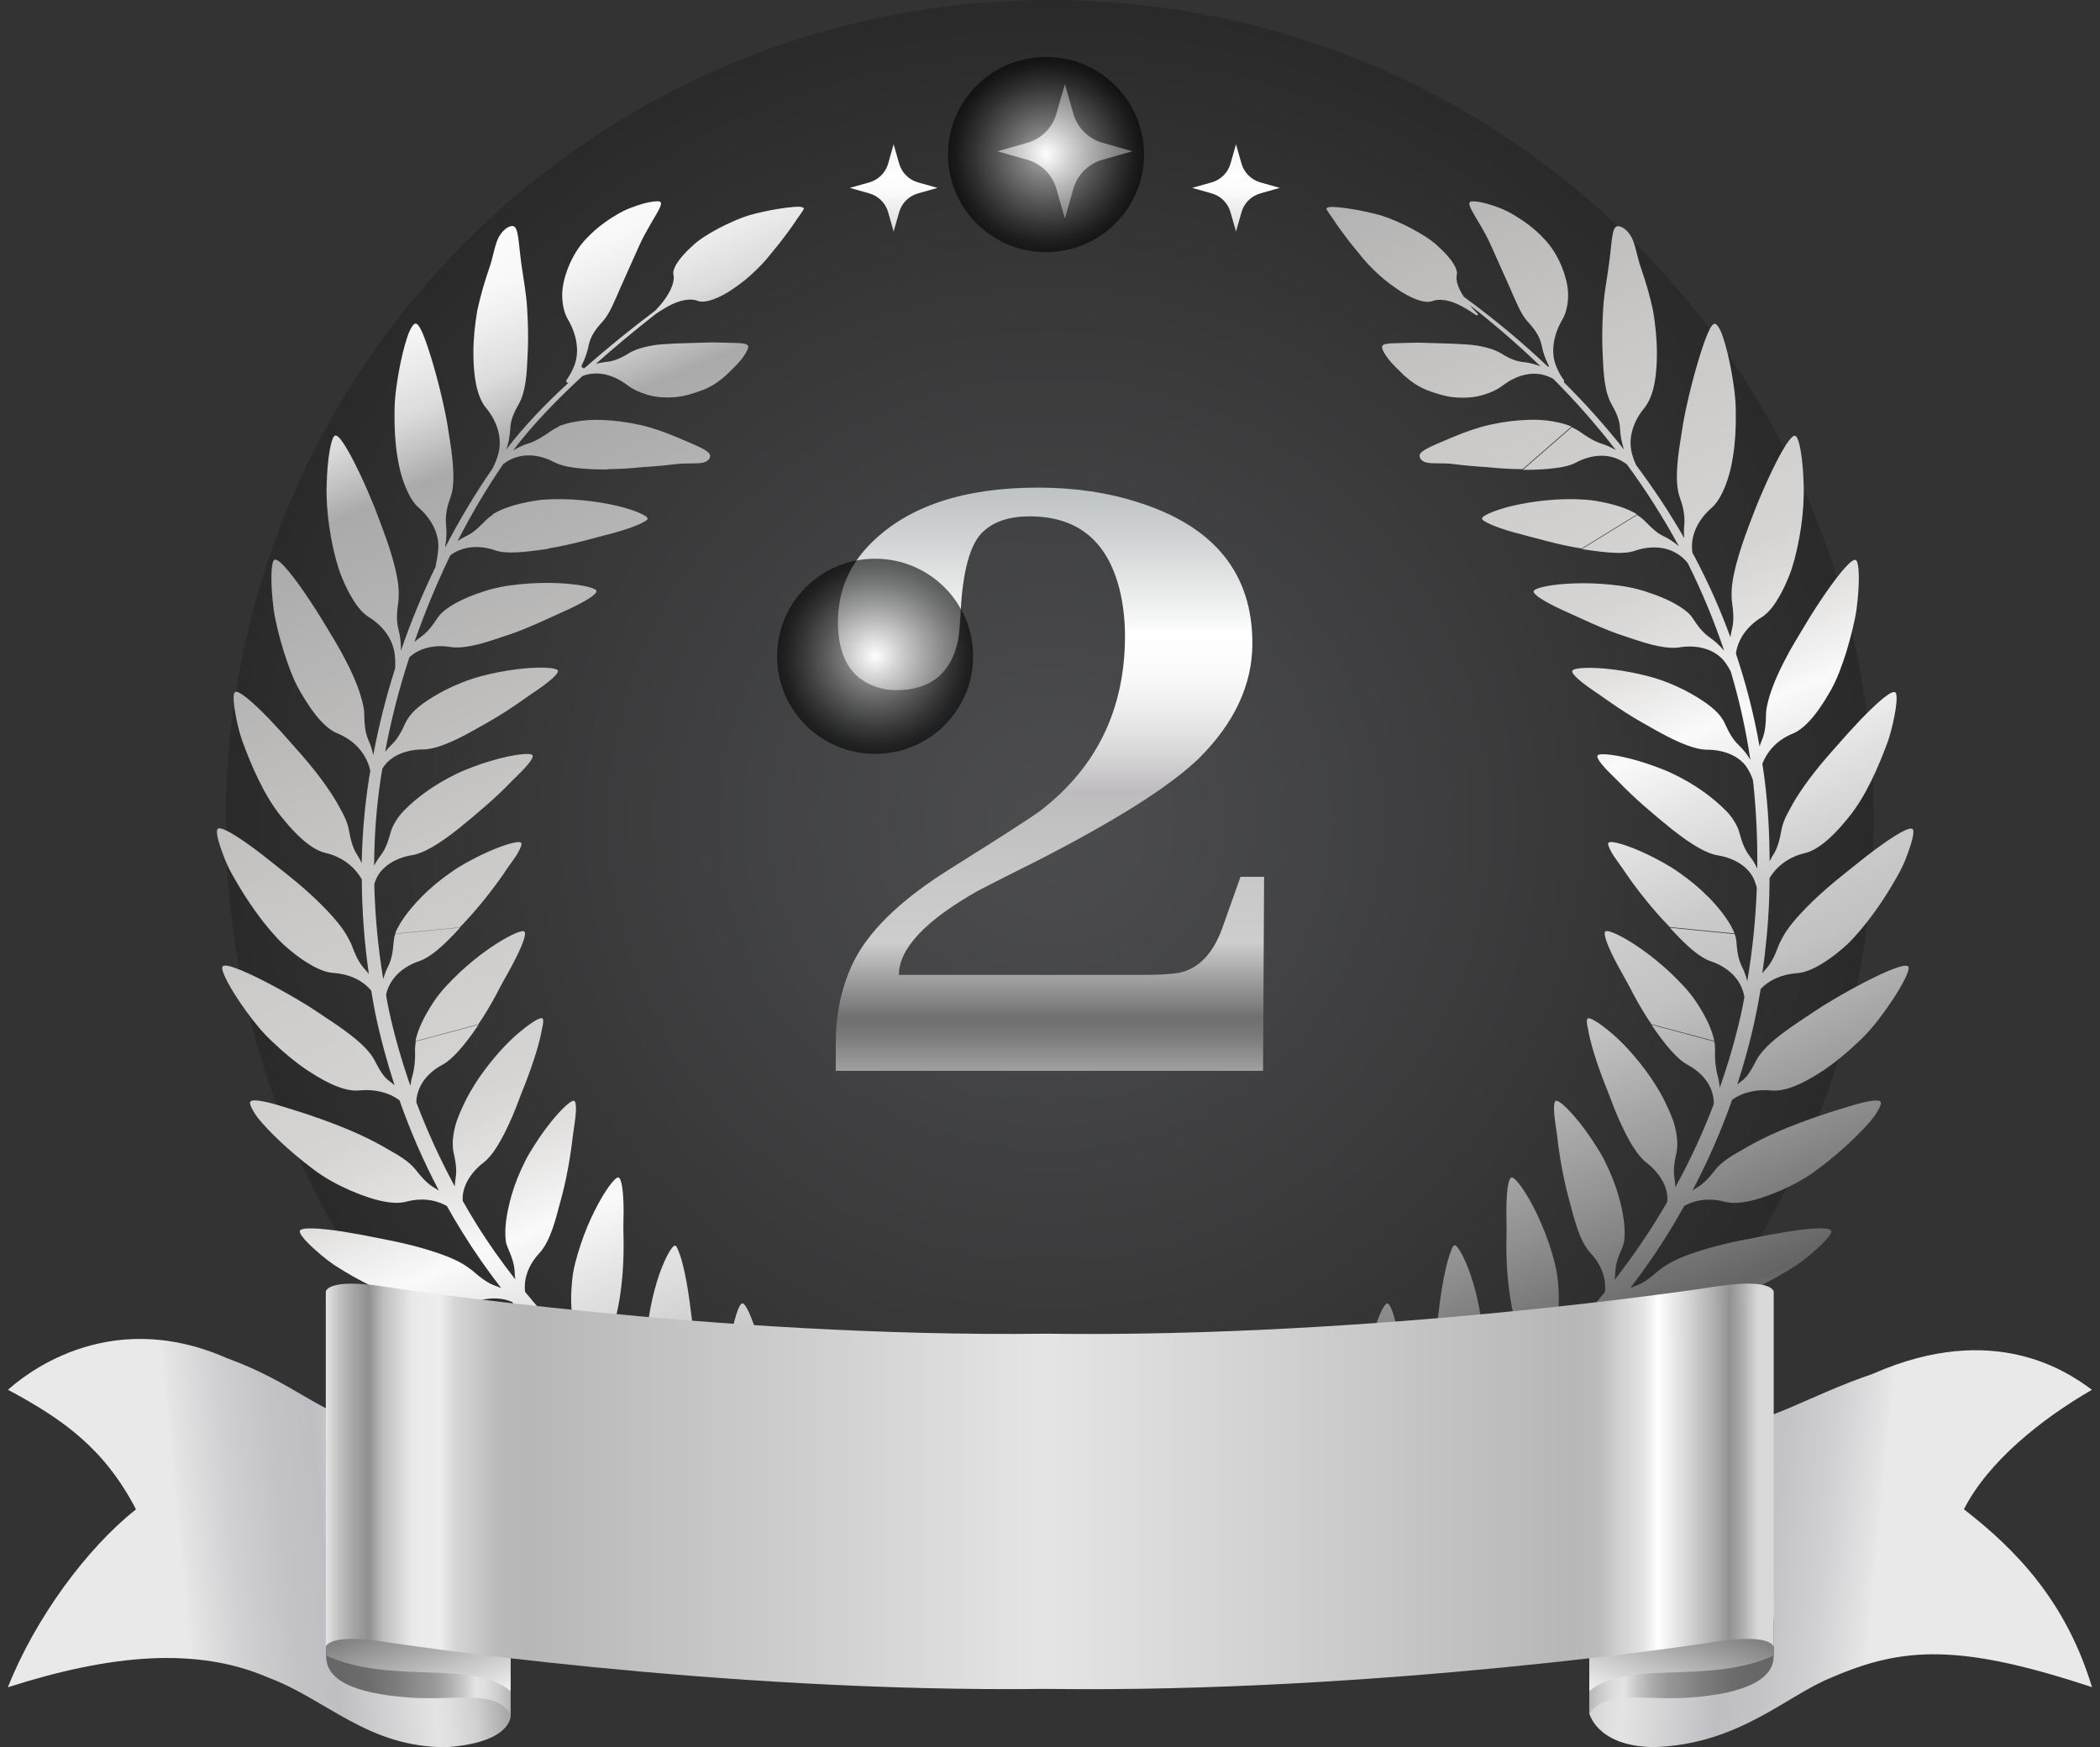
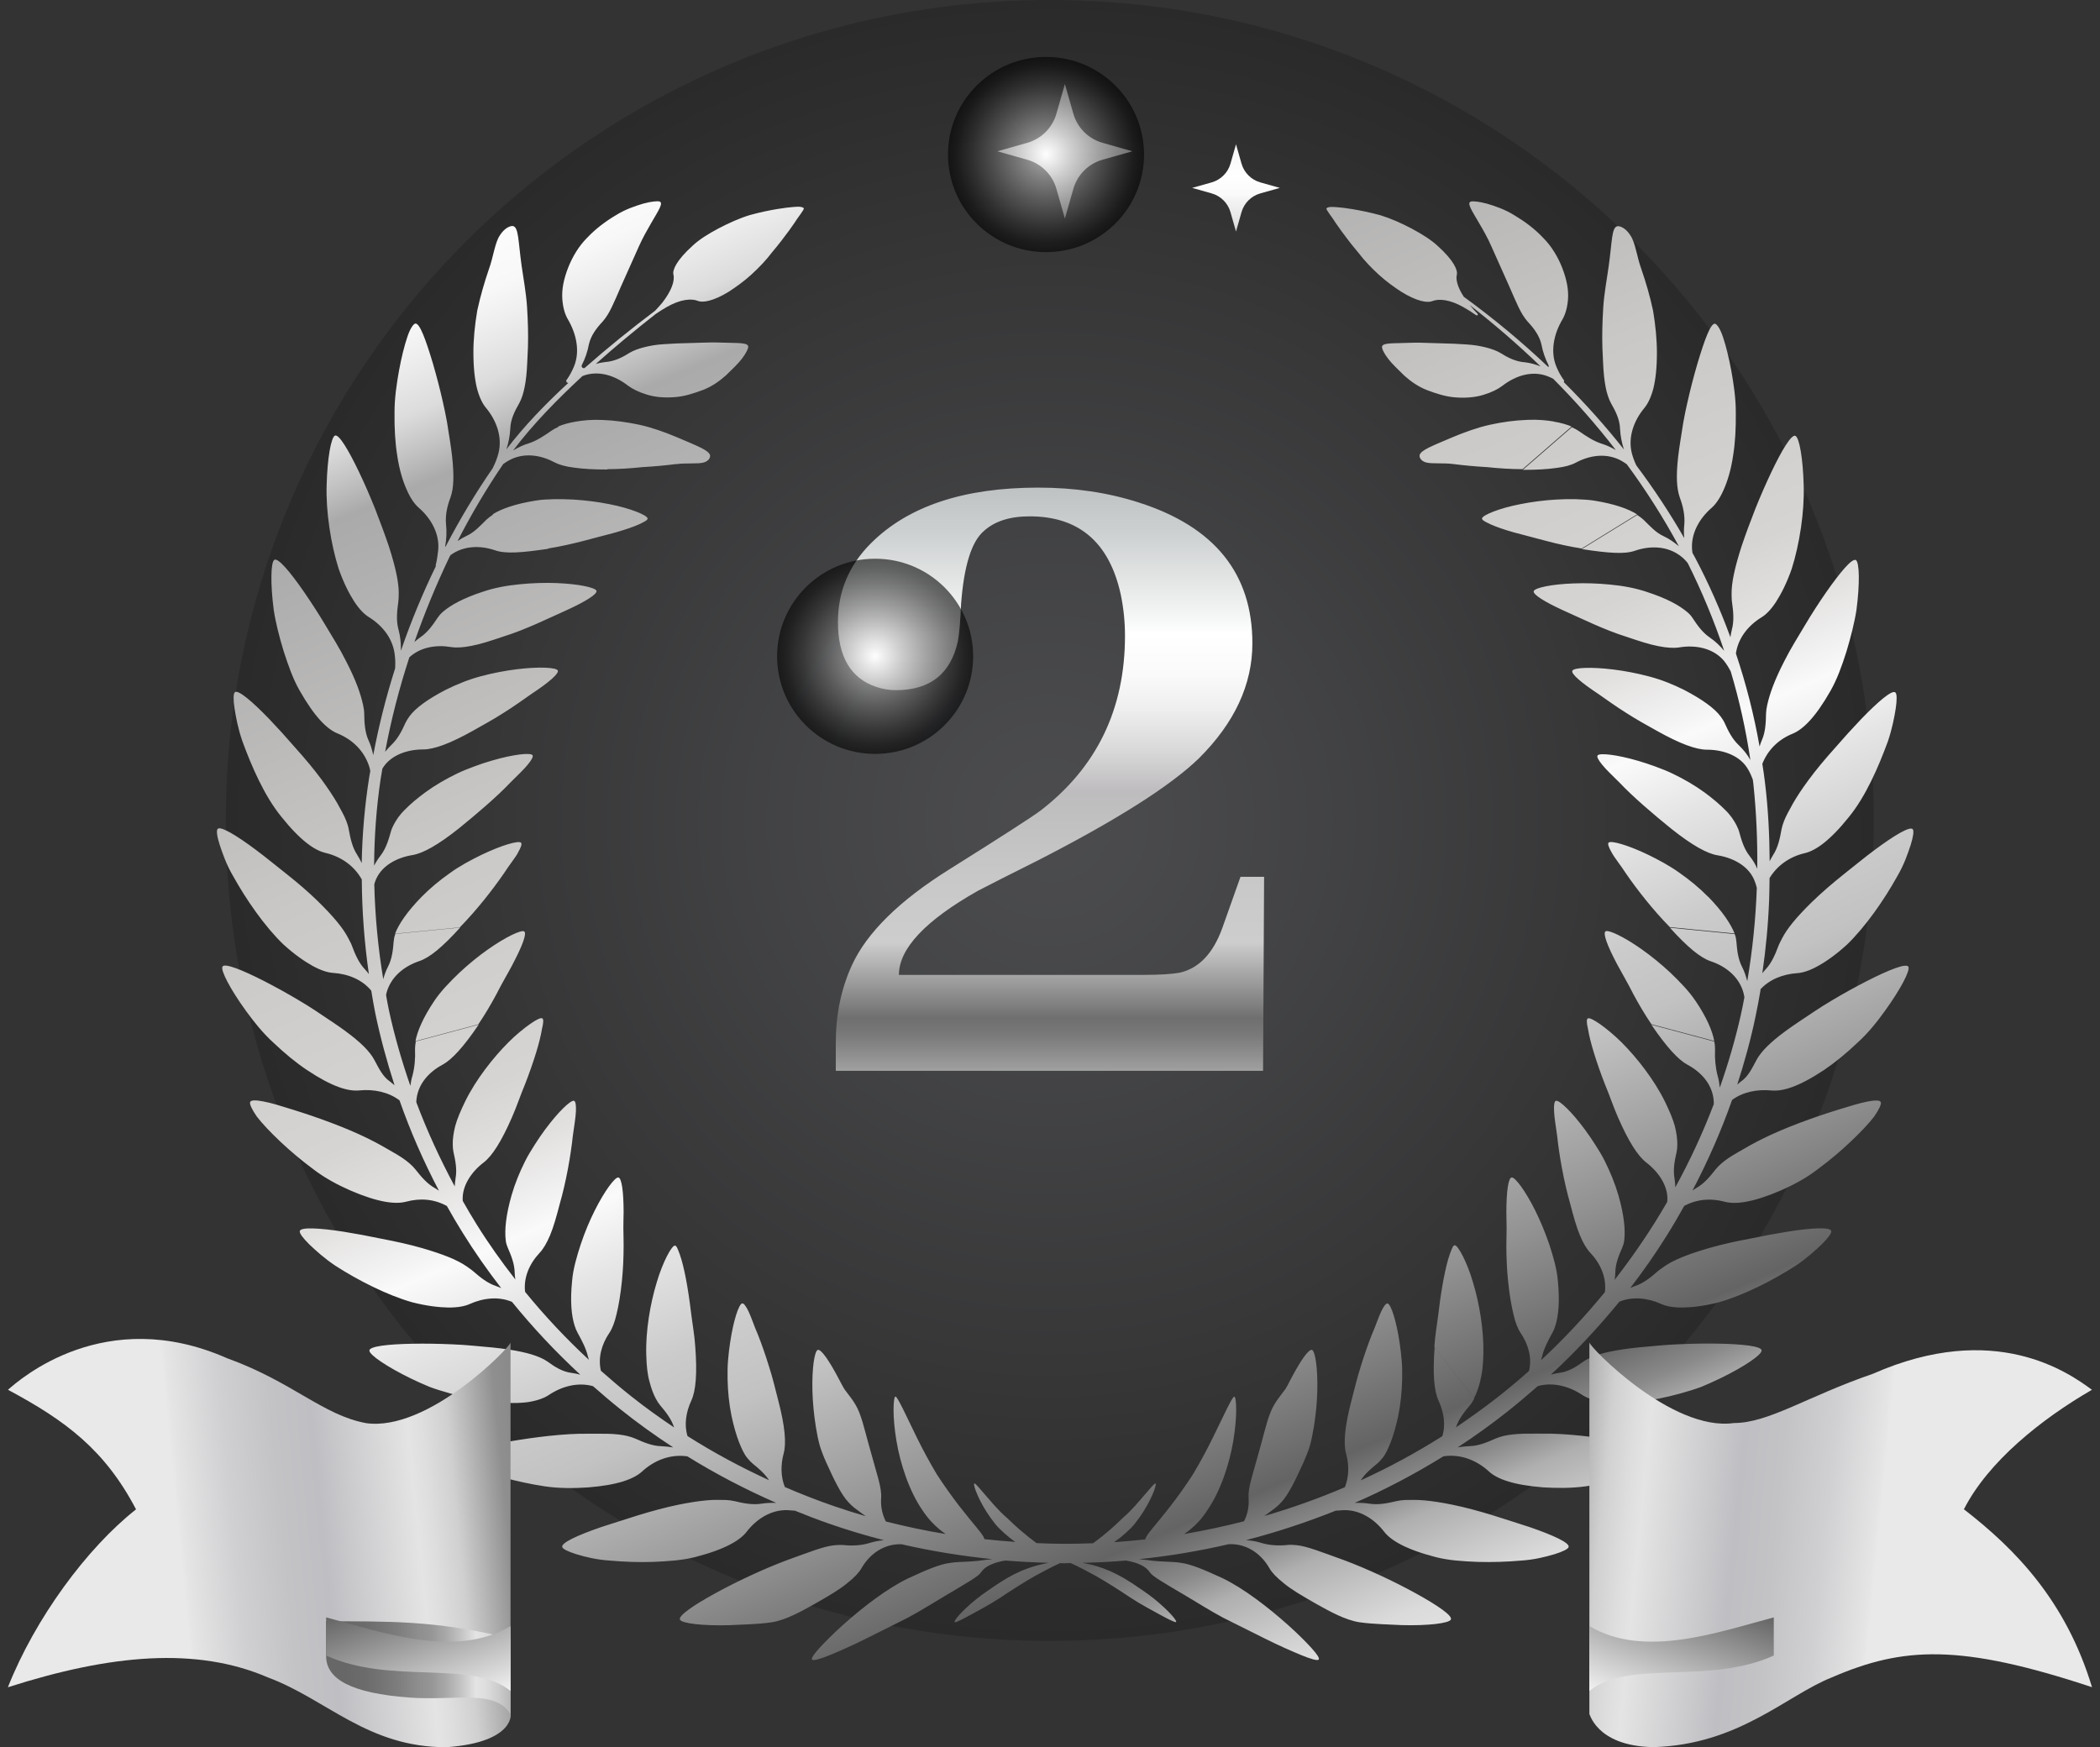
<svg xmlns="http://www.w3.org/2000/svg" width="131" height="109" viewBox="0 0 131 109" fill="none">
  <rect x="0" y="0" width="131" height="109" fill="#333333" stroke="none" />
  <g clip-path="url(#clip0_203_1231)">
    <path style="mix-blend-mode:color-dodge" opacity="0.6" d="M65.487 102.371C93.876 102.371 116.889 79.454 116.889 51.185C116.889 22.916 93.876 0 65.487 0C37.099 0 14.086 22.916 14.086 51.185C14.086 79.454 37.099 102.371 65.487 102.371Z" fill="url(#paint0_radial_203_1231)" fill-opacity="0.3" />
    <path d="M71.377 60.821C72.311 60.821 73.048 60.779 73.579 60.688C74.783 60.42 75.675 59.489 76.25 57.895L77.383 54.701H78.856L78.791 66.808H52.137V65.08C52.137 63.309 52.47 61.688 53.141 60.222C54.076 58.184 56.102 56.188 59.223 54.235C62.474 52.197 64.365 50.977 64.903 50.576C68.422 47.868 70.178 44.236 70.178 39.666C70.178 38.778 70.087 37.917 69.91 37.072C69.195 33.835 67.304 32.214 64.231 32.214C62.984 32.214 62.028 32.524 61.356 33.145C60.599 33.808 60.131 35.317 59.954 37.671C59.911 38.736 59.841 39.511 59.755 39.998C59.309 42.037 58.02 43.059 55.882 43.059C55.479 43.059 55.081 42.994 54.678 42.861C53.077 42.331 52.271 40.977 52.271 38.805C52.271 36.9 52.959 35.258 54.34 33.883C56.655 31.577 60.126 30.421 64.763 30.421C67.035 30.421 69.126 30.732 71.044 31.352C75.766 32.861 78.125 35.788 78.125 40.132C78.125 42.705 77.013 45.102 74.783 47.317C72.999 49.045 69.636 51.175 64.693 53.706C63.001 54.551 61.776 55.171 61.018 55.567C57.719 57.429 56.075 59.184 56.075 60.821H71.377Z" fill="url(#paint1_linear_203_1231)" />
    <path d="M31.977 60.163C32.573 59.04 32.885 58.221 32.697 58.109C32.509 58.002 31.558 58.446 30.424 59.243C29.855 59.644 29.247 60.136 28.662 60.682C28.092 61.228 27.491 61.843 27.093 62.442C26.389 63.491 26.035 64.331 25.916 64.957L29.838 63.908C30.247 63.309 30.634 62.646 30.977 62.009C31.294 61.372 31.681 60.73 31.977 60.169V60.163ZM42.191 28.955C42.814 28.875 43.491 28.95 43.861 28.864C44.232 28.773 44.324 28.527 44.291 28.394C44.2 28.089 43.555 27.843 42.18 27.259C41.492 26.97 40.681 26.676 39.907 26.505C39.133 26.339 38.333 26.227 37.575 26.2C36.909 26.168 36.383 26.227 35.926 26.302C35.469 26.377 35.104 26.489 34.808 26.612L37.865 29.271C38.591 29.271 39.354 29.218 40.079 29.143C40.842 29.1 41.562 29.03 42.185 28.95L42.191 28.955ZM92.335 86.165C92.453 85.737 92.517 85.181 92.534 84.517C92.576 83.009 92.281 81.297 91.883 79.991C91.502 78.696 90.948 77.696 90.755 77.691C90.642 77.674 90.562 77.921 90.433 78.268C90.309 78.621 90.18 79.135 90.062 79.75C89.944 80.366 89.831 81.083 89.745 81.837C89.654 82.591 89.519 83.303 89.476 84.025L91.948 87.235C92.098 86.957 92.233 86.599 92.34 86.16L92.335 86.165ZM38.397 33.219C39.004 33.043 39.51 32.872 39.853 32.717C40.192 32.556 40.423 32.444 40.396 32.337C40.364 32.144 39.327 31.705 37.989 31.449C37.312 31.315 36.538 31.213 35.743 31.165C35.346 31.144 34.943 31.138 34.545 31.144C34.153 31.154 33.745 31.17 33.39 31.235C32.133 31.438 31.268 31.748 30.725 32.091L34.18 34.22C34.905 34.108 35.657 33.936 36.366 33.755C37.086 33.567 37.785 33.38 38.397 33.219ZM32.305 53.203C32.503 52.865 32.579 52.641 32.498 52.571C32.337 52.432 31.311 52.721 30.037 53.331C29.414 53.636 28.678 54.021 28.065 54.471C27.431 54.915 26.819 55.423 26.298 55.953C25.395 56.878 24.879 57.649 24.643 58.253L28.683 57.857C29.726 56.793 30.736 55.503 31.429 54.497C31.751 53.989 32.122 53.545 32.305 53.213V53.203ZM105.761 62.437C105.364 61.838 104.762 61.222 104.192 60.677C103.607 60.131 102.994 59.639 102.43 59.238C101.297 58.435 100.346 57.996 100.158 58.103C99.969 58.216 100.281 59.034 100.877 60.158C101.178 60.72 101.56 61.362 101.877 61.998C102.221 62.64 102.607 63.298 103.016 63.898L106.938 64.946C106.82 64.32 106.471 63.48 105.761 62.432V62.437ZM96.923 26.296C96.466 26.221 95.94 26.163 95.274 26.195C94.521 26.221 93.716 26.328 92.942 26.5C92.163 26.671 91.352 26.97 90.669 27.254C89.294 27.837 88.649 28.083 88.558 28.388C88.531 28.522 88.622 28.768 88.987 28.859C89.364 28.945 90.035 28.87 90.658 28.95C91.282 29.03 92.002 29.1 92.764 29.143C93.49 29.218 94.253 29.271 94.978 29.271L98.035 26.612C97.74 26.484 97.374 26.377 96.918 26.302L96.923 26.296ZM99.459 31.235C99.104 31.176 98.696 31.16 98.304 31.144C97.906 31.133 97.503 31.144 97.106 31.165C96.311 31.208 95.537 31.315 94.86 31.449C93.517 31.705 92.48 32.144 92.453 32.337C92.426 32.444 92.652 32.556 92.996 32.717C93.339 32.872 93.844 33.048 94.452 33.219C95.064 33.38 95.763 33.567 96.483 33.755C97.192 33.942 97.944 34.108 98.669 34.22L102.124 32.091C101.581 31.748 100.716 31.438 99.459 31.235ZM106.551 55.947C106.035 55.418 105.417 54.909 104.783 54.465C104.166 54.016 103.435 53.631 102.812 53.326C101.544 52.716 100.517 52.432 100.351 52.566C100.27 52.635 100.351 52.865 100.544 53.197C100.727 53.534 101.098 53.978 101.42 54.481C102.113 55.492 103.123 56.782 104.166 57.841L108.206 58.237C107.964 57.638 107.454 56.862 106.551 55.937V55.947ZM109.791 61.752C110.36 61.11 111.22 60.773 112.107 60.714C112.445 60.693 112.864 60.565 113.375 60.286C113.885 60.008 114.514 59.575 115.217 58.933C116.367 57.82 117.528 56.156 118.35 54.674C118.785 53.936 119.011 53.251 119.188 52.721C119.354 52.197 119.403 51.828 119.317 51.731C119.14 51.533 118.151 52.127 116.937 53.031C116.324 53.481 115.696 54.011 114.992 54.562C114.304 55.113 113.638 55.685 113.063 56.242C112.064 57.215 111.473 57.943 111.172 58.537C111.091 58.708 110.989 58.868 110.941 59.013C110.737 59.553 110.511 60.094 110.119 60.5C110.054 60.57 110 60.645 109.936 60.72C110.156 59.206 110.301 57.681 110.36 56.151C110.377 55.696 110.382 55.241 110.387 54.781C110.882 53.968 111.671 53.438 112.596 53.224C113.251 53.069 114.143 52.464 115.336 50.971C116.389 49.682 117.178 47.858 117.764 46.263C118.033 45.471 118.172 44.749 118.258 44.198C118.339 43.647 118.334 43.278 118.232 43.198C118.027 43.026 117.146 43.781 116.093 44.872C115.835 45.151 115.561 45.445 115.282 45.744C115.008 46.055 114.723 46.376 114.438 46.697C113.853 47.349 113.289 48.024 112.816 48.666C112.402 49.227 112.085 49.709 111.843 50.132C111.612 50.554 111.403 50.918 111.285 51.234C111.215 51.416 111.161 51.587 111.134 51.742C111.032 52.309 110.914 52.876 110.608 53.342C110.527 53.47 110.457 53.599 110.393 53.732C110.382 52.079 110.301 50.431 110.097 48.789C110.054 48.409 109.995 48.034 109.936 47.654C110.285 46.772 110.951 46.124 111.843 45.766C112.467 45.504 113.246 44.765 114.191 43.096C114.605 42.368 114.9 41.539 115.18 40.662C115.443 39.79 115.679 38.875 115.808 38.051C116.023 36.414 115.996 35.076 115.771 34.942C115.54 34.809 114.793 35.697 113.923 36.943C113.487 37.569 113.025 38.281 112.59 39.014C112.155 39.741 111.677 40.507 111.322 41.218C110.677 42.465 110.382 43.331 110.237 44C110.194 44.193 110.172 44.369 110.167 44.53C110.156 45.108 110.129 45.685 109.898 46.199C109.839 46.322 109.807 46.451 109.764 46.574C109.42 44.605 108.921 42.663 108.287 40.769C108.426 39.816 109.044 39.03 109.882 38.516C110.172 38.34 110.479 38.029 110.796 37.542C111.107 37.056 111.456 36.387 111.768 35.493C112.252 33.974 112.574 31.914 112.515 30.261C112.472 28.602 112.241 27.281 111.994 27.19C111.747 27.093 111.145 28.094 110.489 29.474C110.162 30.165 109.818 30.946 109.501 31.738C109.195 32.524 108.888 33.337 108.63 34.113C108.201 35.45 108.013 36.371 108.018 37.04C108.023 37.232 108.018 37.414 108.045 37.569C108.125 38.142 108.184 38.719 108.039 39.265C107.996 39.426 107.97 39.592 107.943 39.752C107.319 38.045 106.583 36.382 105.734 34.776C105.686 34.68 105.627 34.589 105.579 34.498C105.573 34.445 105.563 34.391 105.557 34.338C105.46 33.316 105.987 32.369 106.766 31.689C107.024 31.465 107.276 31.111 107.513 30.582C107.755 30.047 107.98 29.335 108.115 28.415C108.244 27.613 108.292 26.703 108.281 25.783C108.287 24.846 108.147 23.958 108.002 23.134C107.851 22.316 107.669 21.588 107.491 21.058C107.319 20.523 107.11 20.224 106.986 20.197C106.707 20.16 106.336 21.192 105.89 22.674C105.675 23.413 105.455 24.242 105.267 25.082C105.17 25.499 105.084 25.922 105.009 26.334C104.939 26.751 104.875 27.163 104.816 27.548C104.595 28.945 104.552 29.886 104.665 30.55C104.698 30.742 104.74 30.914 104.794 31.058C104.993 31.593 105.117 32.171 105.068 32.727C105.036 33.011 105.041 33.289 105.063 33.567C104.16 31.994 103.161 30.485 102.076 29.036C101.957 28.79 101.866 28.538 101.796 28.281C101.544 27.281 101.914 26.253 102.575 25.456C102.79 25.194 102.989 24.804 103.139 24.236C103.274 23.68 103.36 22.963 103.36 22.016C103.36 21.198 103.274 20.288 103.118 19.373C102.93 18.49 102.672 17.608 102.398 16.816C102.113 16.04 102.016 15.125 101.705 14.686C101.415 14.221 101.049 14.087 100.888 14.114C100.534 14.2 100.571 15.018 100.356 16.575C100.249 17.356 100.066 18.319 100.012 19.18C99.959 20.047 99.932 20.909 99.959 21.695C99.996 22.375 100.007 22.979 100.061 23.466C100.115 23.958 100.19 24.36 100.297 24.681C100.356 24.868 100.426 25.028 100.501 25.167C100.786 25.66 101.044 26.179 101.06 26.756C101.082 27.201 101.168 27.628 101.302 28.041C100.136 26.564 98.879 25.162 97.546 23.835C97.562 23.808 97.579 23.787 97.573 23.744C97.38 23.482 97.224 23.198 97.1 22.904C96.692 21.957 96.923 20.844 97.466 19.93C97.638 19.635 97.777 19.202 97.815 18.645C97.853 18.084 97.74 17.442 97.444 16.687C97.186 16.04 96.794 15.361 96.251 14.825C95.73 14.269 95.096 13.804 94.484 13.44C93.882 13.06 93.248 12.851 92.759 12.707C92.265 12.573 91.894 12.541 91.76 12.573C91.486 12.659 91.797 13.108 92.27 13.921C92.507 14.328 92.791 14.809 93.044 15.393C93.323 16.013 93.597 16.634 93.85 17.196C94.333 18.244 94.645 19.09 94.989 19.646C95.091 19.806 95.188 19.946 95.295 20.063C95.682 20.475 96.031 20.941 96.155 21.486C96.241 21.947 96.391 22.375 96.595 22.776C96.617 22.819 96.612 22.867 96.59 22.904C94.93 21.326 93.168 19.865 91.314 18.517C90.943 17.945 90.798 17.468 90.879 17.131C90.943 16.864 90.696 16.254 89.697 15.355C89.272 14.954 88.681 14.595 88.058 14.258C87.429 13.927 86.758 13.627 86.113 13.429C84.797 13.071 83.706 12.947 83.523 12.937C83.421 12.937 82.852 12.841 82.744 13.006C82.707 13.065 83.12 13.59 83.163 13.67C83.265 13.836 83.91 14.788 84.716 15.74C85.103 16.254 85.56 16.725 86.022 17.147C86.484 17.57 86.973 17.913 87.403 18.196C88.407 18.822 89.063 18.902 89.337 18.79C89.756 18.619 90.449 18.683 91.292 19.165C91.556 19.314 91.824 19.48 92.088 19.667C92.125 19.678 92.141 19.667 92.157 19.667C92.163 19.667 92.179 19.667 92.184 19.667C92.184 19.667 92.184 19.651 92.184 19.646C92.184 19.63 92.195 19.619 92.184 19.587C92.002 19.405 91.84 19.218 91.685 19.031C93.221 20.229 94.699 21.503 96.101 22.856C95.789 22.738 95.472 22.642 95.145 22.605C94.575 22.567 94.081 22.326 93.63 22.038C93.506 21.963 93.356 21.893 93.189 21.829C92.904 21.722 92.555 21.631 92.141 21.561C91.733 21.492 91.228 21.476 90.696 21.444C90.148 21.428 89.535 21.406 88.923 21.39C88.386 21.363 87.87 21.39 87.462 21.401C86.64 21.422 86.194 21.412 86.21 21.674C86.221 21.797 86.355 22.075 86.602 22.391C86.844 22.706 87.209 23.049 87.596 23.429C87.999 23.792 88.477 24.13 89.031 24.343C89.589 24.552 90.153 24.739 90.739 24.788C91.411 24.846 92.002 24.793 92.523 24.638C93.044 24.483 93.447 24.279 93.726 24.065C94.564 23.418 95.596 23.102 96.552 23.477C96.665 23.52 96.778 23.573 96.891 23.632C98.288 25.034 99.593 26.516 100.797 28.078C100.512 27.917 100.222 27.773 99.91 27.682C99.4 27.516 98.938 27.206 98.492 26.895C98.368 26.81 98.223 26.73 98.051 26.655L94.994 29.314C95.832 29.314 96.525 29.276 97.073 29.196C97.611 29.132 98.014 29.02 98.309 28.859C99.212 28.378 100.265 28.249 101.162 28.757C101.27 28.816 101.372 28.891 101.479 28.961C102.683 30.593 103.768 32.305 104.73 34.081C104.44 33.835 104.128 33.615 103.784 33.455C103.279 33.225 102.924 32.813 102.532 32.433C102.425 32.331 102.29 32.23 102.129 32.128L98.675 34.257C100.362 34.514 101.35 34.589 102.006 34.354C102.973 34.027 104.042 34.065 104.859 34.707C105.02 34.83 105.16 34.974 105.283 35.13C106.17 36.901 106.927 38.73 107.556 40.603C107.293 40.287 106.997 40.004 106.659 39.773C106.202 39.463 105.885 39.014 105.589 38.564C105.509 38.441 105.407 38.313 105.262 38.195C104.773 37.773 103.967 37.328 102.742 36.933C102.054 36.697 101.259 36.547 100.453 36.472C99.653 36.392 98.868 36.371 98.175 36.398C96.789 36.446 95.763 36.67 95.677 36.874C95.596 37.077 96.343 37.542 97.498 38.072C98.664 38.591 100.072 39.297 101.501 39.741C102.291 40.009 102.919 40.212 103.462 40.314C103.999 40.421 104.424 40.442 104.757 40.389C105.761 40.223 106.841 40.426 107.518 41.197C107.69 41.405 107.835 41.641 107.964 41.887C108.507 43.701 108.915 45.546 109.189 47.414C109.001 47.071 108.749 46.761 108.464 46.488C108.061 46.108 107.814 45.616 107.593 45.124C107.534 44.99 107.443 44.846 107.336 44.701C106.965 44.198 106.197 43.636 105.057 43.042C104.391 42.711 103.677 42.416 102.892 42.208C102.113 41.999 101.334 41.855 100.641 41.769C99.255 41.598 98.202 41.651 98.089 41.839C97.976 42.026 98.648 42.598 99.722 43.305C100.238 43.663 100.802 44.075 101.436 44.471C102.054 44.872 102.763 45.263 103.376 45.605C104.81 46.408 105.81 46.772 106.487 46.772C107.491 46.772 108.577 47.141 109.06 48.024C109.173 48.211 109.259 48.419 109.34 48.628C109.35 48.719 109.366 48.81 109.377 48.901C109.56 50.656 109.64 52.427 109.619 54.198C109.501 53.914 109.334 53.647 109.141 53.401C108.797 52.962 108.636 52.432 108.496 51.913C108.458 51.769 108.394 51.619 108.308 51.453C108.158 51.175 107.959 50.859 107.615 50.528C107.282 50.19 106.863 49.832 106.342 49.447C105.74 49.008 105.052 48.607 104.348 48.27C104.004 48.099 103.612 47.954 103.258 47.82C102.892 47.687 102.538 47.569 102.205 47.472C100.856 47.077 99.803 46.964 99.663 47.125C99.593 47.205 99.706 47.419 99.948 47.713C100.184 48.013 100.598 48.393 101.033 48.831C101.866 49.714 103.156 50.816 104.257 51.705C105.552 52.732 106.481 53.256 107.153 53.363C108.163 53.529 109.141 54.064 109.474 55.011C109.522 55.134 109.56 55.262 109.592 55.391C109.522 57.344 109.323 59.291 108.996 61.212C108.915 60.907 108.818 60.602 108.673 60.324C108.421 59.837 108.362 59.291 108.319 58.756C108.303 58.612 108.287 58.451 108.211 58.275L104.171 57.879C105.272 59.093 106.073 59.757 106.718 59.971C107.69 60.297 108.512 60.971 108.77 61.977C108.786 62.052 108.802 62.137 108.818 62.212C108.749 62.581 108.679 62.956 108.593 63.325C108.249 64.861 107.803 66.375 107.282 67.857C107.255 67.6 107.217 67.343 107.142 67.097C107.013 66.589 106.959 66.016 106.986 65.476C106.986 65.326 106.976 65.16 106.938 64.978L103.016 63.93C103.956 65.321 104.698 66.123 105.267 66.428C106.164 66.904 106.852 67.702 106.906 68.724C106.906 68.777 106.906 68.836 106.906 68.889C106.229 70.671 105.423 72.404 104.509 74.074C104.504 73.881 104.483 73.694 104.456 73.507C104.359 72.956 104.466 72.415 104.585 71.891C104.617 71.746 104.633 71.581 104.633 71.399C104.633 71.083 104.59 70.709 104.483 70.27C104.364 69.826 104.139 69.301 103.854 68.713C103.188 67.365 102.124 66 101.162 65.037C100.679 64.556 100.174 64.149 99.803 63.887C99.427 63.625 99.153 63.491 99.056 63.534C98.959 63.577 98.97 63.817 99.061 64.197C99.121 64.572 99.244 65.075 99.427 65.674C99.609 66.268 99.846 66.953 100.12 67.653C100.421 68.37 100.646 69.061 100.937 69.719C101.597 71.228 102.172 72.126 102.71 72.538C103.473 73.127 104.106 74.036 104.004 74.983C103.027 76.679 101.925 78.3 100.722 79.847C100.743 79.697 100.765 79.547 100.765 79.392C100.77 78.841 100.98 78.332 101.194 77.846C101.248 77.707 101.307 77.557 101.323 77.37C101.399 76.728 101.313 75.807 100.958 74.571C100.754 73.865 100.453 73.127 100.109 72.437C99.943 72.094 99.717 71.736 99.513 71.415C99.303 71.088 99.094 70.778 98.884 70.495C98.051 69.36 97.278 68.633 97.068 68.675C96.961 68.697 96.923 68.932 96.945 69.323C96.955 69.708 97.057 70.259 97.138 70.874C97.267 72.084 97.546 73.689 97.955 75.117C98.164 75.92 98.341 76.546 98.551 77.054C98.755 77.557 98.975 77.915 99.207 78.161C99.841 78.835 100.227 79.702 100.115 80.612C98.884 82.115 97.552 83.544 96.128 84.865C96.149 84.79 96.176 84.721 96.192 84.64C96.311 84.121 96.574 83.635 96.837 83.153C96.912 83.025 96.977 82.87 97.031 82.688C97.224 82.078 97.305 81.168 97.181 79.911C97.127 79.205 96.891 78.381 96.644 77.632C96.386 76.872 96.08 76.15 95.773 75.529C95.155 74.288 94.521 73.448 94.306 73.459C94.086 73.469 93.973 74.341 93.968 75.615C93.968 75.936 93.979 76.278 93.984 76.636C93.984 76.984 93.973 77.343 93.968 77.701C93.968 78.434 94 79.199 94.076 79.922C94.162 80.756 94.274 81.441 94.409 81.981C94.521 82.5 94.677 82.891 94.865 83.169C95.344 83.881 95.58 84.726 95.381 85.534C94.704 86.128 94.016 86.711 93.307 87.257C92.501 87.888 91.668 88.477 90.825 89.049C90.997 88.525 91.341 88.091 91.69 87.679C91.787 87.567 91.878 87.428 91.964 87.262L89.493 84.052C89.369 85.705 89.455 86.77 89.74 87.385C90.067 88.102 90.196 88.905 89.971 89.6C88.343 90.633 86.64 91.553 84.883 92.356C85.146 91.954 85.506 91.638 85.877 91.339C85.99 91.248 86.108 91.13 86.221 90.986C86.425 90.756 86.591 90.387 86.763 89.953C86.93 89.514 87.085 88.98 87.22 88.348C87.37 87.621 87.451 86.829 87.467 86.053C87.467 85.662 87.478 85.293 87.44 84.897C87.408 84.507 87.365 84.138 87.311 83.784C87.107 82.388 86.769 81.377 86.564 81.323C86.462 81.297 86.317 81.489 86.151 81.842C85.984 82.195 85.812 82.73 85.57 83.281C85.345 83.854 85.108 84.528 84.888 85.24C84.662 85.946 84.474 86.732 84.297 87.412C83.889 88.99 83.792 90.039 83.969 90.686C84.163 91.392 84.157 92.131 83.894 92.784C82.255 93.484 80.579 94.084 78.865 94.581C79.091 94.415 79.327 94.255 79.553 94.073C79.676 93.982 79.8 93.864 79.929 93.72C80.38 93.244 80.821 92.323 81.326 91.21C81.466 90.889 81.6 90.552 81.713 90.199C81.815 89.83 81.89 89.418 81.96 89.022C82.089 88.23 82.159 87.444 82.175 86.748C82.207 85.357 82.046 84.319 81.852 84.223C81.654 84.132 81.149 84.855 80.552 85.983C80.402 86.262 80.257 86.599 80.058 86.829C79.87 87.08 79.671 87.326 79.494 87.626C79.134 88.209 78.913 89.21 78.688 90.028C78.441 90.916 78.237 91.638 78.07 92.232C77.925 92.762 77.866 93.153 77.887 93.447C77.925 93.955 77.834 94.463 77.603 94.907C76.372 95.223 75.126 95.491 73.868 95.705C74.008 95.608 74.148 95.507 74.293 95.384C74.621 95.111 74.97 94.758 75.314 94.223C76.125 93.051 76.695 91.35 76.936 89.878C77.06 89.14 77.114 88.477 77.114 87.963C77.114 87.449 77.065 87.134 76.995 87.134C76.926 87.134 76.77 87.428 76.539 87.883C76.313 88.343 76.007 88.98 75.647 89.718C75.287 90.451 74.862 91.243 74.411 91.992C73.954 92.698 73.476 93.367 73.046 93.923C72.052 95.202 71.537 95.705 71.445 96.015C71.445 96.026 71.435 96.036 71.429 96.042C70.79 96.111 70.145 96.17 69.5 96.213C69.742 96.047 69.978 95.86 70.199 95.662C70.424 95.459 70.634 95.271 70.822 95.02C71.01 94.779 71.182 94.538 71.332 94.298C71.934 93.345 72.203 92.495 72.058 92.553C71.983 92.58 71.752 92.848 71.408 93.254C71.058 93.656 70.596 94.228 70.043 94.699C69.5 95.234 68.877 95.78 68.243 96.24C68.222 96.256 68.206 96.266 68.184 96.282C67.555 96.304 66.932 96.315 66.304 96.315C65.755 96.315 65.207 96.293 64.659 96.272C64.643 96.261 64.633 96.25 64.617 96.24C63.988 95.78 63.365 95.234 62.817 94.699C62.263 94.228 61.801 93.65 61.452 93.254C61.103 92.848 60.877 92.58 60.802 92.553C60.657 92.495 60.925 93.345 61.527 94.298C61.678 94.538 61.849 94.779 62.038 95.02C62.226 95.271 62.441 95.459 62.661 95.662C62.876 95.855 63.101 96.036 63.338 96.197C62.698 96.154 62.059 96.095 61.42 96.026C61.42 96.02 61.414 96.015 61.409 96.01C61.323 95.705 60.802 95.196 59.808 93.918C59.383 93.361 58.9 92.692 58.443 91.986C57.992 91.237 57.567 90.44 57.207 89.713C56.847 88.969 56.536 88.338 56.316 87.877C56.084 87.423 55.929 87.128 55.859 87.128C55.789 87.128 55.741 87.449 55.741 87.958C55.741 88.466 55.794 89.135 55.918 89.873C56.16 91.344 56.729 93.046 57.541 94.217C57.89 94.752 58.239 95.1 58.561 95.378C58.712 95.507 58.852 95.608 58.991 95.705C57.734 95.501 56.493 95.234 55.263 94.924C55.026 94.474 54.929 93.96 54.967 93.447C54.989 93.153 54.929 92.767 54.784 92.232C54.618 91.638 54.419 90.916 54.166 90.028C53.935 89.21 53.721 88.209 53.361 87.626C53.183 87.321 52.984 87.08 52.796 86.829C52.598 86.593 52.458 86.256 52.302 85.983C51.706 84.855 51.201 84.127 51.002 84.223C50.808 84.319 50.647 85.357 50.679 86.748C50.696 87.444 50.766 88.225 50.894 89.022C50.959 89.418 51.034 89.825 51.142 90.199C51.254 90.558 51.383 90.889 51.528 91.21C52.028 92.323 52.474 93.244 52.925 93.72C53.054 93.864 53.183 93.982 53.301 94.073C53.532 94.255 53.774 94.421 54.005 94.592C53.35 94.399 52.694 94.196 52.044 93.971C51.002 93.613 49.976 93.212 48.96 92.773C48.697 92.125 48.697 91.382 48.885 90.681C49.062 90.034 48.966 88.98 48.557 87.406C48.38 86.727 48.197 85.935 47.966 85.234C47.746 84.517 47.51 83.849 47.284 83.276C47.042 82.725 46.87 82.185 46.704 81.837C46.537 81.484 46.392 81.291 46.29 81.318C46.086 81.377 45.747 82.383 45.543 83.779C45.489 84.127 45.446 84.501 45.414 84.892C45.382 85.282 45.382 85.652 45.387 86.048C45.403 86.823 45.484 87.615 45.634 88.343C45.769 88.974 45.925 89.509 46.091 89.948C46.263 90.381 46.43 90.75 46.634 90.981C46.747 91.12 46.865 91.243 46.978 91.334C47.348 91.628 47.708 91.944 47.972 92.345C46.22 91.542 44.517 90.627 42.889 89.595C42.669 88.894 42.792 88.097 43.125 87.38C43.41 86.764 43.496 85.7 43.373 84.047C43.33 83.324 43.195 82.607 43.104 81.858C43.013 81.104 42.905 80.387 42.787 79.772C42.669 79.156 42.54 78.643 42.416 78.29C42.287 77.942 42.207 77.696 42.094 77.712C41.9 77.717 41.347 78.718 40.965 80.013C40.568 81.318 40.267 83.03 40.315 84.539C40.331 85.202 40.391 85.753 40.514 86.187C40.627 86.631 40.761 86.984 40.912 87.262C40.998 87.423 41.089 87.562 41.186 87.679C41.535 88.091 41.879 88.525 42.051 89.054C41.132 88.439 40.229 87.792 39.364 87.102C38.72 86.593 38.096 86.058 37.484 85.518C37.296 84.715 37.527 83.875 38.005 83.169C38.193 82.891 38.344 82.5 38.462 81.981C38.596 81.441 38.709 80.756 38.795 79.922C38.87 79.199 38.902 78.434 38.902 77.701C38.902 77.337 38.892 76.979 38.886 76.636C38.886 76.278 38.897 75.936 38.902 75.615C38.897 74.341 38.784 73.469 38.564 73.459C38.349 73.453 37.715 74.293 37.097 75.529C36.785 76.15 36.479 76.872 36.227 77.632C35.98 78.381 35.743 79.205 35.689 79.911C35.56 81.174 35.646 82.078 35.84 82.688C35.894 82.864 35.958 83.019 36.033 83.153C36.297 83.635 36.56 84.121 36.678 84.64C36.694 84.71 36.716 84.774 36.737 84.838C35.313 83.517 33.981 82.099 32.756 80.596C32.648 79.697 33.035 78.83 33.664 78.161C33.895 77.915 34.11 77.551 34.319 77.054C34.529 76.551 34.706 75.92 34.916 75.117C35.324 73.694 35.603 72.089 35.732 70.874C35.813 70.259 35.915 69.703 35.926 69.323C35.942 68.938 35.904 68.702 35.802 68.675C35.593 68.633 34.824 69.36 33.986 70.495C33.777 70.778 33.567 71.088 33.358 71.415C33.154 71.741 32.928 72.094 32.761 72.437C32.412 73.127 32.117 73.86 31.912 74.571C31.558 75.807 31.472 76.728 31.547 77.37C31.563 77.562 31.622 77.712 31.676 77.846C31.891 78.338 32.095 78.846 32.106 79.392C32.106 79.536 32.127 79.681 32.149 79.825C31.284 78.718 30.472 77.578 29.731 76.385C29.43 75.903 29.145 75.417 28.866 74.924C28.796 73.993 29.414 73.105 30.161 72.533C30.698 72.126 31.273 71.228 31.934 69.713C32.224 69.061 32.45 68.365 32.751 67.648C33.025 66.942 33.261 66.263 33.444 65.669C33.626 65.075 33.75 64.566 33.809 64.192C33.906 63.807 33.916 63.566 33.82 63.529C33.723 63.486 33.449 63.619 33.073 63.882C32.702 64.144 32.197 64.545 31.713 65.032C30.752 65.995 29.683 67.359 29.022 68.707C28.737 69.291 28.511 69.82 28.393 70.264C28.286 70.703 28.237 71.078 28.243 71.393C28.243 71.575 28.259 71.741 28.291 71.885C28.409 72.415 28.517 72.956 28.42 73.501C28.393 73.667 28.377 73.844 28.366 74.015C27.453 72.319 26.647 70.569 25.97 68.766C25.97 68.75 25.97 68.734 25.97 68.718C26.024 67.696 26.712 66.899 27.609 66.423C28.178 66.118 28.92 65.316 29.86 63.924L25.938 64.973C25.906 65.155 25.889 65.321 25.889 65.471C25.916 66.011 25.868 66.584 25.734 67.092C25.669 67.306 25.626 67.525 25.599 67.745C25.067 66.209 24.611 64.641 24.267 63.052C24.197 62.731 24.143 62.41 24.084 62.084C24.095 62.047 24.1 62.004 24.106 61.966C24.364 60.96 25.191 60.286 26.158 59.96C26.803 59.746 27.603 59.083 28.705 57.868L24.664 58.264C24.589 58.44 24.573 58.601 24.557 58.745C24.514 59.28 24.455 59.826 24.202 60.313C24.073 60.559 23.982 60.821 23.907 61.089C23.584 59.131 23.396 57.151 23.348 55.166C23.364 55.113 23.38 55.054 23.402 54.995C23.735 54.048 24.707 53.513 25.723 53.347C26.389 53.24 27.324 52.716 28.619 51.688C29.72 50.795 31.01 49.698 31.843 48.815C32.283 48.377 32.691 47.992 32.928 47.697C33.175 47.398 33.282 47.189 33.213 47.109C33.073 46.948 32.02 47.06 30.671 47.456C30.333 47.553 29.978 47.67 29.618 47.804C29.258 47.938 28.871 48.088 28.527 48.254C27.824 48.591 27.136 48.992 26.534 49.431C26.013 49.816 25.589 50.174 25.261 50.511C24.917 50.843 24.718 51.159 24.568 51.437C24.482 51.597 24.417 51.753 24.38 51.897C24.235 52.416 24.073 52.946 23.735 53.385C23.584 53.577 23.45 53.791 23.337 54.005C23.348 52.207 23.477 50.41 23.74 48.628C23.773 48.403 23.816 48.179 23.853 47.954C24.353 47.109 25.406 46.756 26.395 46.756C27.072 46.756 28.071 46.392 29.505 45.589C30.118 45.241 30.827 44.856 31.445 44.455C32.079 44.059 32.643 43.647 33.159 43.289C34.228 42.582 34.9 42.01 34.792 41.823C34.679 41.641 33.626 41.582 32.24 41.753C31.547 41.839 30.768 41.983 29.989 42.192C29.21 42.401 28.495 42.695 27.824 43.026C26.685 43.615 25.916 44.177 25.546 44.685C25.438 44.83 25.352 44.974 25.288 45.108C25.067 45.6 24.82 46.092 24.417 46.472C24.278 46.606 24.149 46.75 24.025 46.9C24.396 44.904 24.906 42.941 25.535 41.009C26.217 40.378 27.2 40.212 28.125 40.367C28.458 40.421 28.882 40.4 29.419 40.292C29.962 40.191 30.591 39.987 31.38 39.72C32.81 39.276 34.217 38.57 35.383 38.051C36.538 37.521 37.285 37.056 37.205 36.852C37.119 36.654 36.092 36.43 34.706 36.376C34.013 36.349 33.229 36.371 32.428 36.451C31.622 36.526 30.822 36.676 30.139 36.911C28.92 37.307 28.108 37.751 27.625 38.174C27.48 38.297 27.378 38.425 27.297 38.543C27.002 38.992 26.685 39.442 26.228 39.752C26.094 39.843 25.975 39.95 25.852 40.052C26.48 38.254 27.206 36.489 28.028 34.771C28.049 34.728 28.076 34.68 28.098 34.637C28.904 34.043 29.941 34.011 30.881 34.332C31.536 34.562 32.525 34.487 34.212 34.236L30.757 32.107C30.601 32.208 30.462 32.31 30.354 32.412C29.962 32.791 29.607 33.203 29.102 33.434C28.909 33.525 28.721 33.632 28.544 33.755C29.392 32.096 30.343 30.491 31.391 28.95C31.499 28.875 31.611 28.8 31.724 28.736C32.621 28.228 33.675 28.356 34.577 28.838C34.873 28.993 35.281 29.11 35.813 29.175C36.361 29.255 37.054 29.292 37.892 29.292L34.835 26.633C34.663 26.708 34.518 26.788 34.395 26.874C33.943 27.184 33.487 27.5 32.976 27.661C32.638 27.762 32.315 27.917 32.009 28.105C33.282 26.419 34.781 24.905 36.334 23.461C37.291 23.086 38.322 23.402 39.16 24.049C39.434 24.258 39.843 24.466 40.364 24.622C40.885 24.782 41.471 24.83 42.148 24.771C42.733 24.723 43.292 24.536 43.856 24.327C44.409 24.113 44.888 23.776 45.291 23.413C45.683 23.033 46.043 22.69 46.285 22.375C46.526 22.059 46.661 21.781 46.677 21.658C46.693 21.395 46.247 21.406 45.425 21.385C45.017 21.374 44.501 21.353 43.964 21.374C43.351 21.395 42.739 21.412 42.191 21.428C41.653 21.46 41.154 21.476 40.745 21.545C40.337 21.615 39.988 21.706 39.697 21.813C39.531 21.877 39.38 21.947 39.257 22.021C38.806 22.31 38.311 22.551 37.742 22.589C37.548 22.61 37.355 22.653 37.167 22.706C38.376 21.626 39.628 20.588 40.906 19.587C41.137 19.432 41.368 19.282 41.594 19.154C42.438 18.672 43.131 18.603 43.55 18.779C43.824 18.886 44.479 18.811 45.484 18.185C45.914 17.902 46.403 17.559 46.865 17.137C47.327 16.714 47.784 16.243 48.17 15.73C48.976 14.777 49.621 13.83 49.723 13.659C49.766 13.584 50.185 13.055 50.142 12.996C50.035 12.83 49.465 12.921 49.363 12.926C49.181 12.937 48.09 13.055 46.773 13.418C46.129 13.616 45.462 13.916 44.828 14.248C44.2 14.579 43.614 14.943 43.19 15.344C42.191 16.249 41.943 16.853 42.008 17.121C42.105 17.533 41.89 18.143 41.309 18.892C41.175 19.058 41.019 19.218 40.869 19.384C39.364 20.518 37.892 21.706 36.479 22.952C36.479 22.952 36.479 22.952 36.474 22.958C36.356 23.011 36.237 22.883 36.297 22.77C36.501 22.375 36.651 21.941 36.737 21.481C36.861 20.93 37.21 20.47 37.597 20.058C37.699 19.946 37.801 19.801 37.903 19.641C38.247 19.084 38.559 18.239 39.042 17.19C39.289 16.634 39.569 16.013 39.848 15.387C40.106 14.804 40.391 14.322 40.622 13.916C41.094 13.103 41.406 12.648 41.132 12.568C40.998 12.536 40.627 12.568 40.133 12.701C39.644 12.846 39.01 13.055 38.408 13.434C37.795 13.798 37.167 14.264 36.64 14.82C36.098 15.355 35.706 16.035 35.448 16.682C35.152 17.436 35.039 18.073 35.077 18.64C35.114 19.202 35.249 19.63 35.426 19.924C35.963 20.839 36.2 21.952 35.791 22.899C35.668 23.193 35.512 23.477 35.319 23.739C35.319 23.782 35.335 23.808 35.346 23.83C35.346 23.841 35.346 23.857 35.356 23.862C35.362 23.867 35.383 23.867 35.394 23.873C35.41 23.883 35.431 23.883 35.453 23.889C34.067 25.167 32.745 26.521 31.59 28.03C31.724 27.618 31.81 27.19 31.832 26.746C31.848 26.168 32.106 25.649 32.391 25.157C32.466 25.018 32.536 24.857 32.595 24.67C32.697 24.349 32.777 23.953 32.831 23.455C32.885 22.963 32.896 22.359 32.933 21.684C32.96 20.898 32.933 20.031 32.879 19.17C32.826 18.308 32.648 17.345 32.536 16.564C32.321 15.007 32.358 14.194 32.004 14.103C31.843 14.076 31.483 14.21 31.187 14.676C30.875 15.114 30.779 16.029 30.494 16.805C30.22 17.597 29.967 18.48 29.774 19.362C29.618 20.277 29.527 21.187 29.532 22.005C29.532 22.947 29.618 23.669 29.753 24.226C29.903 24.793 30.096 25.183 30.317 25.446C30.977 26.243 31.348 27.27 31.096 28.271C31.015 28.581 30.902 28.881 30.752 29.169C30.752 29.175 30.752 29.175 30.757 29.18C29.661 30.764 28.672 32.417 27.786 34.124C27.775 34.102 27.77 34.081 27.775 34.054C27.856 33.615 27.872 33.171 27.824 32.717C27.77 32.16 27.893 31.577 28.098 31.047C28.151 30.903 28.194 30.732 28.227 30.539C28.334 29.876 28.291 28.934 28.076 27.538C28.012 27.152 27.947 26.74 27.883 26.323C27.808 25.911 27.722 25.488 27.625 25.071C27.437 24.231 27.216 23.402 27.002 22.663C26.556 21.181 26.185 20.149 25.906 20.186C25.782 20.213 25.572 20.513 25.401 21.048C25.223 21.577 25.041 22.305 24.89 23.124C24.745 23.948 24.605 24.836 24.611 25.772C24.6 26.698 24.648 27.607 24.777 28.404C24.912 29.325 25.137 30.036 25.379 30.571C25.615 31.106 25.868 31.459 26.126 31.679C26.905 32.358 27.431 33.31 27.335 34.327C27.297 34.637 27.259 34.964 27.174 35.279C27.174 35.295 27.19 35.301 27.195 35.311C26.362 37.023 25.631 38.789 25.014 40.587C25.014 40.581 25.008 40.576 25.008 40.571C25.019 40.132 24.971 39.688 24.852 39.249C24.707 38.709 24.767 38.126 24.847 37.553C24.869 37.398 24.869 37.216 24.874 37.023C24.879 36.355 24.691 35.434 24.262 34.097C24.004 33.327 23.697 32.513 23.391 31.721C23.074 30.93 22.73 30.143 22.402 29.458C21.742 28.078 21.145 27.078 20.898 27.174C20.656 27.265 20.42 28.586 20.377 30.245C20.318 31.898 20.64 33.958 21.124 35.477C21.435 36.371 21.785 37.045 22.096 37.526C22.413 38.013 22.72 38.318 23.01 38.5C23.891 39.046 24.541 39.886 24.632 40.919C24.664 41.175 24.664 41.437 24.648 41.7C24.084 43.471 23.628 45.279 23.284 47.109C23.214 46.793 23.128 46.483 22.988 46.183C22.757 45.675 22.73 45.092 22.72 44.514C22.72 44.359 22.693 44.182 22.65 43.984C22.505 43.315 22.215 42.449 21.564 41.202C21.21 40.49 20.732 39.725 20.296 38.998C19.861 38.27 19.394 37.553 18.964 36.927C18.099 35.675 17.347 34.787 17.116 34.926C16.89 35.055 16.863 36.398 17.073 38.035C17.196 38.859 17.433 39.773 17.701 40.646C17.986 41.523 18.276 42.358 18.69 43.08C19.636 44.749 20.415 45.493 21.038 45.75C22.01 46.146 22.736 46.863 23.047 47.868C23.069 47.943 23.085 48.024 23.101 48.099C23.079 48.232 23.053 48.361 23.031 48.494C22.752 50.265 22.596 52.052 22.564 53.845C22.478 53.668 22.386 53.492 22.279 53.326C21.973 52.86 21.855 52.293 21.752 51.726C21.726 51.571 21.672 51.4 21.602 51.218C21.484 50.902 21.274 50.538 21.043 50.115C20.801 49.693 20.479 49.211 20.071 48.65C19.598 48.008 19.034 47.333 18.448 46.681C18.163 46.36 17.884 46.044 17.605 45.728C17.325 45.429 17.051 45.134 16.793 44.856C15.74 43.765 14.859 43.016 14.655 43.182C14.553 43.267 14.547 43.636 14.628 44.182C14.714 44.733 14.848 45.456 15.122 46.247C15.708 47.847 16.498 49.666 17.551 50.956C18.744 52.448 19.63 53.053 20.291 53.208C21.253 53.433 22.08 53.994 22.569 54.867C22.58 56.841 22.73 58.815 23.01 60.768C22.934 60.672 22.859 60.575 22.773 60.484C22.381 60.078 22.155 59.537 21.951 58.997C21.903 58.847 21.801 58.692 21.72 58.521C21.419 57.927 20.828 57.205 19.829 56.225C19.254 55.664 18.588 55.091 17.9 54.545C17.196 53.994 16.568 53.47 15.955 53.015C14.746 52.111 13.752 51.517 13.575 51.715C13.489 51.812 13.537 52.181 13.704 52.705C13.881 53.229 14.107 53.919 14.542 54.658C15.364 56.14 16.519 57.804 17.674 58.917C18.378 59.559 19.007 59.987 19.517 60.27C20.033 60.548 20.447 60.677 20.785 60.698C21.704 60.757 22.596 61.115 23.16 61.806C23.235 62.271 23.316 62.737 23.407 63.197C23.724 64.722 24.133 66.225 24.611 67.707C24.525 67.638 24.444 67.563 24.353 67.493C23.864 67.167 23.633 66.642 23.359 66.139C23.289 66 23.192 65.856 23.069 65.701C22.655 65.171 21.924 64.556 20.742 63.764C20.06 63.309 19.383 62.838 18.631 62.4C17.895 61.961 17.142 61.549 16.466 61.201C15.101 60.506 14.016 60.072 13.881 60.302C13.742 60.522 14.365 61.715 15.337 63.058C15.826 63.732 16.38 64.438 17.083 65.075C17.76 65.717 18.464 66.3 19.147 66.755C20.715 67.803 21.726 68.103 22.429 68.028C23.316 67.942 24.229 68.124 24.922 68.649C25.599 70.585 26.427 72.469 27.383 74.288C27.302 74.234 27.222 74.175 27.136 74.127C26.647 73.86 26.271 73.41 25.916 72.961C25.82 72.838 25.696 72.71 25.546 72.581C25.288 72.356 24.949 72.126 24.509 71.88C24.079 71.629 23.595 71.345 22.967 71.035C21.548 70.334 19.743 69.687 18.26 69.227C17.519 68.996 16.912 68.804 16.433 68.718C15.966 68.627 15.66 68.622 15.606 68.75C15.552 68.873 15.708 69.205 16.02 69.66C16.363 70.104 16.885 70.655 17.497 71.233C18.11 71.811 18.814 72.404 19.544 72.945C20.248 73.491 21.091 73.935 21.844 74.266C23.601 75.026 24.67 75.144 25.325 74.973C26.217 74.732 27.088 74.807 27.877 75.24C28.189 75.802 28.517 76.358 28.861 76.909C29.602 78.103 30.408 79.253 31.268 80.366C31.16 80.323 31.063 80.269 30.951 80.237C30.413 80.061 29.957 79.692 29.521 79.312C29.403 79.205 29.247 79.114 29.092 78.996C28.544 78.616 27.679 78.258 26.33 77.867C25.556 77.642 24.697 77.455 23.826 77.289C23.407 77.204 22.994 77.123 22.585 77.043C22.182 76.974 21.785 76.904 21.414 76.84C19.92 76.61 18.765 76.546 18.701 76.802C18.668 76.931 18.889 77.23 19.281 77.621C19.684 78.006 20.221 78.498 20.925 78.969C22.354 79.889 24.17 80.81 25.718 81.248C26.642 81.484 27.399 81.564 27.98 81.575C28.565 81.575 28.995 81.495 29.301 81.355C30.145 80.976 31.106 80.868 31.939 81.222C33.245 82.832 34.674 84.352 36.2 85.764C36.033 85.721 35.861 85.678 35.684 85.657C35.104 85.593 34.615 85.282 34.153 84.945C34.024 84.855 33.868 84.769 33.691 84.694C33.073 84.421 32.149 84.218 30.736 84.068C29.908 83.998 29.086 83.902 28.221 83.87C27.367 83.833 26.507 83.817 25.744 83.833C24.213 83.859 23.053 83.993 23.042 84.255C23.026 84.517 24.133 85.272 25.626 85.999C25.997 86.181 26.395 86.358 26.808 86.529C27.233 86.69 27.684 86.818 28.13 86.946C29.022 87.192 29.919 87.38 30.736 87.46C31.676 87.556 32.396 87.551 32.965 87.471C33.551 87.374 33.959 87.219 34.244 87.027C35.061 86.481 36.06 86.219 36.995 86.481C37.559 86.978 38.129 87.465 38.72 87.936C39.773 88.781 40.869 89.563 41.997 90.301C41.75 90.263 41.503 90.237 41.256 90.226C40.702 90.215 40.165 89.991 39.638 89.755C39.493 89.691 39.327 89.638 39.133 89.589C38.8 89.509 38.397 89.461 37.892 89.45C37.382 89.45 36.802 89.44 36.119 89.45C34.545 89.493 32.654 89.761 31.128 90.049C29.597 90.355 28.538 90.606 28.544 90.889C28.56 91.018 28.828 91.259 29.349 91.478C29.865 91.703 30.58 91.949 31.386 92.174C32.192 92.398 33.094 92.596 33.986 92.73C34.883 92.864 35.834 92.853 36.651 92.799C38.553 92.655 39.547 92.264 40.047 91.81C40.794 91.12 41.777 90.718 42.83 90.852C42.846 90.852 42.867 90.863 42.884 90.863C44.657 91.96 46.51 92.928 48.423 93.763C48.117 93.752 47.805 93.763 47.499 93.811C46.94 93.902 46.37 93.784 45.806 93.65C45.651 93.613 45.473 93.591 45.275 93.581C44.925 93.581 44.538 93.554 44.05 93.607C43.566 93.65 42.991 93.741 42.303 93.88C41.519 94.041 40.67 94.271 39.832 94.528C39.418 94.661 39.004 94.79 38.602 94.918C38.215 95.047 37.833 95.17 37.473 95.282C36.049 95.774 35.002 96.25 35.072 96.513C35.104 96.641 35.437 96.802 35.963 96.967C36.495 97.128 37.205 97.31 38.059 97.363C38.902 97.438 39.837 97.476 40.751 97.444C41.669 97.406 42.55 97.347 43.362 97.144C45.231 96.662 46.161 96.101 46.575 95.566C47.203 94.752 48.122 94.174 49.143 94.217C49.288 94.228 49.438 94.239 49.589 94.249C50.287 94.533 50.991 94.806 51.7 95.052C52.829 95.448 53.978 95.79 55.139 96.09C54.849 96.117 54.559 96.165 54.274 96.256C53.747 96.422 53.146 96.454 52.576 96.389C52.42 96.379 52.238 96.389 52.044 96.406C51.367 96.47 50.395 96.871 49.105 97.331C47.617 97.888 45.951 98.669 44.603 99.412C43.265 100.145 42.303 100.803 42.416 101.044C42.524 101.285 43.856 101.44 45.516 101.392C46.354 101.344 47.23 101.344 48.117 101.215C49.003 101.087 49.997 100.525 50.792 100.081C51.722 99.552 52.361 99.177 52.839 98.781C53.312 98.407 53.586 98.107 53.737 97.845C54.193 97.048 54.972 96.416 55.972 96.347C56.058 96.341 56.144 96.347 56.23 96.341C58.099 96.769 60.001 97.08 61.909 97.272C61.726 97.288 61.543 97.304 61.371 97.331C60.904 97.406 60.334 97.433 59.77 97.454C59.614 97.46 59.448 97.481 59.26 97.508C58.626 97.588 57.788 97.941 56.649 98.471C55.338 99.102 53.823 100.268 52.598 101.365C51.99 101.911 51.453 102.446 51.104 102.831C50.755 103.216 50.577 103.484 50.669 103.548C50.755 103.618 51.163 103.505 51.776 103.254C52.388 103.002 53.178 102.655 54.032 102.227C54.816 101.836 55.703 101.387 56.622 100.932C57.465 100.482 58.271 99.963 58.921 99.584C60.426 98.685 61.033 98.353 61.205 98.086C61.43 97.738 61.941 97.486 62.715 97.358C63.612 97.433 64.514 97.476 65.417 97.502C65.036 97.572 64.606 97.674 64.117 97.845C63.553 98.048 62.972 98.342 62.424 98.701C62.15 98.867 61.876 99.075 61.624 99.236C61.371 99.407 61.124 99.589 60.898 99.771C59.996 100.498 59.389 101.215 59.582 101.205C59.679 101.205 60.033 101.028 60.544 100.75C61.054 100.466 61.71 100.129 62.414 99.669C63.117 99.198 63.864 98.717 64.557 98.326C65.122 98.016 65.648 97.738 66.121 97.524C66.191 97.524 66.261 97.524 66.33 97.529C66.486 97.529 66.637 97.524 66.793 97.518C67.265 97.732 67.797 98.011 68.361 98.321C69.06 98.717 69.801 99.193 70.505 99.664C71.209 100.124 71.864 100.461 72.375 100.745C72.885 101.023 73.24 101.199 73.337 101.199C73.53 101.21 72.918 100.493 72.02 99.766C71.794 99.584 71.553 99.402 71.295 99.231C71.042 99.07 70.768 98.861 70.494 98.695C69.941 98.337 69.366 98.043 68.802 97.839C68.324 97.668 67.899 97.567 67.523 97.502C68.426 97.481 69.334 97.438 70.236 97.358C70.994 97.486 71.499 97.738 71.719 98.08C71.891 98.348 72.498 98.685 74.003 99.578C74.653 99.958 75.459 100.477 76.302 100.927C77.216 101.387 78.108 101.831 78.892 102.221C79.746 102.649 80.541 102.997 81.149 103.249C81.761 103.505 82.175 103.618 82.255 103.543C82.341 103.479 82.169 103.211 81.82 102.826C81.471 102.441 80.934 101.9 80.326 101.36C79.096 100.263 77.581 99.097 76.275 98.465C75.131 97.936 74.293 97.583 73.664 97.502C73.482 97.47 73.31 97.454 73.154 97.449C72.59 97.427 72.026 97.401 71.553 97.326C71.392 97.304 71.22 97.288 71.048 97.272C72.934 97.08 74.809 96.764 76.657 96.336C76.754 96.336 76.856 96.336 76.952 96.341C77.952 96.411 78.736 97.042 79.188 97.839C79.338 98.102 79.617 98.401 80.085 98.776C80.563 99.172 81.202 99.546 82.132 100.076C82.927 100.52 83.921 101.076 84.807 101.21C85.689 101.333 86.57 101.338 87.408 101.387C89.068 101.435 90.4 101.274 90.508 101.039C90.621 100.798 89.659 100.145 88.321 99.407C86.973 98.663 85.307 97.882 83.819 97.326C82.524 96.866 81.557 96.464 80.88 96.4C80.681 96.379 80.504 96.368 80.348 96.384C79.778 96.448 79.177 96.416 78.65 96.25C78.349 96.154 78.043 96.111 77.731 96.085C79.633 95.592 81.498 94.977 83.319 94.249C83.475 94.239 83.631 94.233 83.781 94.217C84.802 94.174 85.721 94.752 86.349 95.566C86.763 96.101 87.693 96.662 89.562 97.144C90.374 97.353 91.249 97.406 92.174 97.444C93.087 97.47 94.022 97.438 94.865 97.363C95.725 97.31 96.429 97.123 96.961 96.967C97.487 96.807 97.82 96.641 97.853 96.513C97.922 96.25 96.875 95.774 95.451 95.282C95.091 95.164 94.715 95.041 94.323 94.918C93.92 94.79 93.506 94.656 93.092 94.528C92.254 94.271 91.405 94.041 90.621 93.88C89.939 93.741 89.364 93.65 88.875 93.607C88.386 93.559 87.999 93.581 87.65 93.581C87.451 93.591 87.274 93.613 87.118 93.65C86.554 93.784 85.979 93.902 85.425 93.811C85.119 93.763 84.813 93.752 84.507 93.763C86.414 92.933 88.257 91.96 90.03 90.863C90.051 90.863 90.073 90.852 90.1 90.847C91.147 90.713 92.136 91.114 92.883 91.804C93.377 92.259 94.376 92.65 96.278 92.794C97.095 92.842 98.046 92.853 98.943 92.725C99.835 92.591 100.738 92.393 101.544 92.168C102.35 91.944 103.064 91.697 103.58 91.473C104.101 91.253 104.37 91.007 104.386 90.884C104.391 90.601 103.338 90.349 101.802 90.044C100.281 89.755 98.385 89.488 96.81 89.445C96.128 89.434 95.548 89.445 95.037 89.445C94.532 89.461 94.129 89.509 93.796 89.584C93.603 89.632 93.436 89.686 93.291 89.75C92.764 89.985 92.227 90.21 91.674 90.221C91.427 90.231 91.18 90.258 90.932 90.296C91.991 89.606 93.012 88.873 94.006 88.086C94.661 87.567 95.3 87.027 95.929 86.476C96.864 86.213 97.869 86.476 98.691 87.021C98.975 87.209 99.384 87.364 99.969 87.465C100.534 87.546 101.259 87.551 102.199 87.455C103.01 87.369 103.908 87.187 104.805 86.941C105.251 86.813 105.702 86.684 106.127 86.524C106.535 86.353 106.933 86.176 107.309 85.994C108.802 85.272 109.914 84.512 109.893 84.25C109.877 83.988 108.716 83.854 107.19 83.827C106.428 83.811 105.568 83.827 104.714 83.865C103.849 83.897 103.027 83.993 102.199 84.063C100.786 84.212 99.857 84.41 99.244 84.689C99.067 84.769 98.911 84.849 98.782 84.94C98.32 85.277 97.831 85.587 97.251 85.652C97.079 85.673 96.912 85.716 96.746 85.759C98.277 84.346 99.701 82.821 101.017 81.211C101.845 80.868 102.796 80.976 103.634 81.355C103.945 81.495 104.37 81.58 104.955 81.575C105.536 81.569 106.293 81.484 107.217 81.248C108.765 80.81 110.581 79.889 112.01 78.969C112.708 78.504 113.251 78.006 113.654 77.621C114.046 77.23 114.266 76.931 114.234 76.802C114.175 76.54 113.02 76.604 111.521 76.84C111.145 76.904 110.753 76.974 110.35 77.043C109.941 77.123 109.522 77.209 109.109 77.289C108.244 77.45 107.379 77.642 106.605 77.867C105.256 78.258 104.391 78.616 103.843 78.996C103.693 79.108 103.532 79.205 103.413 79.312C102.978 79.692 102.522 80.061 101.984 80.237C101.888 80.269 101.796 80.317 101.699 80.355C102.495 79.317 103.247 78.247 103.94 77.139C104.332 76.519 104.703 75.882 105.063 75.235C105.853 74.812 106.718 74.737 107.604 74.978C108.26 75.149 109.323 75.031 111.086 74.272C111.843 73.94 112.681 73.501 113.385 72.95C114.116 72.415 114.82 71.816 115.432 71.238C116.045 70.66 116.566 70.109 116.91 69.665C117.221 69.21 117.377 68.879 117.324 68.756C117.27 68.633 116.964 68.633 116.496 68.724C116.018 68.814 115.411 69.007 114.669 69.232C113.181 69.692 111.376 70.339 109.963 71.04C109.34 71.345 108.856 71.634 108.421 71.885C107.98 72.132 107.642 72.362 107.384 72.586C107.233 72.715 107.11 72.843 107.013 72.966C106.659 73.421 106.282 73.865 105.794 74.133C105.718 74.175 105.654 74.229 105.579 74.272C106.54 72.447 107.368 70.559 108.05 68.622C108.732 68.119 109.624 67.948 110.495 68.033C111.199 68.103 112.209 67.803 113.778 66.76C114.454 66.305 115.164 65.722 115.841 65.08C116.545 64.449 117.103 63.737 117.587 63.063C118.559 61.72 119.183 60.527 119.043 60.308C118.903 60.083 117.818 60.511 116.459 61.206C115.776 61.554 115.024 61.966 114.293 62.405C113.546 62.838 112.87 63.315 112.182 63.769C111 64.561 110.274 65.176 109.855 65.706C109.737 65.861 109.635 66.006 109.565 66.145C109.291 66.648 109.06 67.172 108.571 67.498C108.501 67.552 108.437 67.611 108.372 67.664C108.818 66.284 109.205 64.887 109.501 63.47C109.624 62.892 109.732 62.314 109.829 61.736L109.791 61.752Z" fill="url(#paint2_linear_203_1231)" />
    <path d="M122.507 94.169C124.022 91.184 127.338 88.535 130.497 86.706C129.041 85.635 124.436 82.356 116.828 85.71C112.718 87.123 110.338 88.781 108.157 88.781C104.283 89.327 99.147 84.02 99.147 83.752C99.147 91.654 99.147 99.059 99.147 106.961C99.147 106.742 99.458 108.936 103.138 109C108.474 108.85 111.445 105.768 114.271 104.65C118.714 102.729 122.26 102.531 130.502 105.26C128.874 99.883 125.731 96.652 122.513 94.164L122.507 94.169Z" fill="url(#paint3_linear_203_1231)" />
-     <path d="M110.645 103.323C110.645 104.661 109.108 105.635 105.444 105.907C102.559 106.116 100.06 105.367 99.142 106.961C99.142 105.683 99.142 102.227 99.142 102.227C103.907 101.039 106.938 101.178 110.65 101.14C110.65 101.98 110.65 102.462 110.65 103.318L110.645 103.323Z" fill="url(#paint4_linear_203_1231)" />
    <path style="mix-blend-mode:multiply" d="M99.142 105.495C101.618 103.505 106.567 105.142 110.65 103.286V100.905C107.244 101.804 102.564 103.505 99.142 101.445C99.142 101.445 99.142 103.853 99.142 105.495Z" fill="url(#paint5_linear_203_1231)" />
    <path d="M8.487 94.169C6.537 90.44 4.07 88.616 0.498 86.706C1.244 86.047 6.558 81.377 14.166 84.737C18.265 86.219 20.135 88.289 22.838 88.787C26.711 89.332 31.848 84.025 31.848 83.758C31.848 91.66 31.848 99.065 31.848 106.967C31.848 106.747 32.288 108.69 27.856 109.005C22.934 109.021 20.388 106.02 16.723 104.656C12.28 102.735 6.94 103.2 0.492 105.265C2.19 100.969 5.424 96.577 8.482 94.169H8.487Z" fill="url(#paint6_linear_203_1231)" />
    <path d="M20.344 103.323C20.344 104.747 21.881 105.635 25.545 105.908C28.43 106.116 30.929 105.367 31.847 106.962C31.847 105.683 31.847 102.227 31.847 102.227C27.082 101.039 24.052 101.178 20.339 101.141C20.339 101.98 20.339 102.462 20.339 103.318L20.344 103.323Z" fill="url(#paint7_linear_203_1231)" />
    <path style="mix-blend-mode:multiply" d="M31.853 105.496C29.376 103.505 24.428 105.142 20.345 103.286V100.905C23.751 101.804 28.431 103.505 31.853 101.445C31.853 101.445 31.853 103.853 31.853 105.496Z" fill="url(#paint8_linear_203_1231)" />
-     <path d="M107.143 80.248C106.595 80.344 85.888 83.49 65.257 83.207C44.631 83.463 24.074 80.285 23.827 80.248C20.378 79.74 20.324 80.58 20.324 80.585V102.746C20.324 102.746 20.426 101.906 23.827 102.408C24.064 102.446 44.625 105.624 65.268 105.367C85.904 105.651 106.617 102.505 107.143 102.408C110.539 101.906 110.646 102.74 110.646 102.746V80.585C110.646 80.585 110.592 79.734 107.143 80.248Z" fill="url(#paint9_linear_203_1231)" />
    <path d="M66.428 5.243L66.96 7.105C67.213 7.977 67.895 8.657 68.771 8.908L70.64 9.438L68.771 9.967C67.895 10.219 67.213 10.898 66.96 11.771L66.428 13.632L65.896 11.771C65.644 10.898 64.961 10.219 64.085 9.967L62.216 9.438L64.085 8.908C64.961 8.657 65.644 7.977 65.896 7.105L66.428 5.243Z" fill="url(#paint10_linear_203_1231)" />
-     <path d="M55.746 8.999L56.09 10.208C56.252 10.775 56.697 11.219 57.267 11.38L58.481 11.722L57.267 12.065C56.697 12.225 56.257 12.669 56.09 13.236L55.746 14.446L55.403 13.236C55.241 12.669 54.795 12.225 54.226 12.065L53.012 11.722L54.226 11.38C54.795 11.219 55.241 10.775 55.403 10.208L55.746 8.999Z" fill="url(#paint11_linear_203_1231)" />
    <path d="M77.103 8.999L77.447 10.208C77.608 10.775 78.054 11.219 78.623 11.38L79.838 11.722L78.623 12.065C78.054 12.225 77.608 12.669 77.447 13.236L77.103 14.446L76.759 13.236C76.598 12.669 76.152 12.225 75.582 12.065L74.368 11.722L75.582 11.38C76.152 11.219 76.598 10.775 76.759 10.208L77.103 8.999Z" fill="url(#paint12_linear_203_1231)" />
    <path style="mix-blend-mode:color-dodge" opacity="0.6" d="M65.251 15.73C68.628 15.73 71.365 13.004 71.365 9.641C71.365 6.278 68.628 3.553 65.251 3.553C61.874 3.553 59.137 6.278 59.137 9.641C59.137 13.004 61.874 15.73 65.251 15.73Z" fill="url(#paint13_radial_203_1231)" />
    <path style="mix-blend-mode:color-dodge" opacity="0.6" d="M54.592 47.034C57.969 47.034 60.706 44.308 60.706 40.945C60.706 37.583 57.969 34.857 54.592 34.857C51.215 34.857 48.477 37.583 48.477 40.945C48.477 44.308 51.215 47.034 54.592 47.034Z" fill="url(#paint14_radial_203_1231)" />
  </g>
  <defs>
    <radialGradient id="paint0_radial_203_1231" cx="0" cy="0" r="1" gradientUnits="userSpaceOnUse" gradientTransform="translate(65.487 51.185) scale(51.401 51.185)">
      <stop stop-color="#BCBECC" />
      <stop offset="0.12" stop-color="#ADAFBC" />
      <stop offset="0.34" stop-color="#878993" />
      <stop offset="0.65" stop-color="#4B4B51" />
      <stop offset="1" />
    </radialGradient>
    <linearGradient id="paint1_linear_203_1231" x1="65.499" y1="30.421" x2="65.499" y2="66.808" gradientUnits="userSpaceOnUse">
      <stop stop-color="#BFC2C2" />
      <stop offset="0.08" stop-color="#CED1D1" />
      <stop offset="0.23" stop-color="#F7F8F8" />
      <stop offset="0.25" stop-color="white" />
      <stop offset="0.32" stop-color="#FAFAFA" />
      <stop offset="0.38" stop-color="#EEEEEE" />
      <stop offset="0.45" stop-color="#DAD9DA" />
      <stop offset="0.52" stop-color="#BEBCBE" />
      <stop offset="0.54" stop-color="#BFBEBF" />
      <stop offset="0.67" stop-color="#C8C8C8" />
      <stop offset="0.78" stop-color="#CDCDCD" />
      <stop offset="0.91" stop-color="#6F6F6F" />
      <stop offset="0.94" stop-color="#7A7A7A" />
      <stop offset="0.99" stop-color="#9A9A9A" />
      <stop offset="1" stop-color="#A1A1A1" />
    </linearGradient>
    <linearGradient id="paint2_linear_203_1231" x1="46.392" y1="7.726" x2="88.147" y2="105.078" gradientUnits="userSpaceOnUse">
      <stop stop-color="#FCFCFC" />
      <stop offset="0.03" stop-color="#F8F8F8" />
      <stop offset="0.05" stop-color="#EEEEEE" />
      <stop offset="0.08" stop-color="#DCDCDC" />
      <stop offset="0.1" stop-color="#C4C4C4" />
      <stop offset="0.12" stop-color="#AAAAAA" />
      <stop offset="0.16" stop-color="#B1B0B0" />
      <stop offset="0.32" stop-color="#C9C8C6" />
      <stop offset="0.42" stop-color="#D3D1CF" />
      <stop offset="0.46" stop-color="#D6D4D3" />
      <stop offset="0.5" stop-color="#E2E0DF" />
      <stop offset="0.54" stop-color="#F4F4F4" />
      <stop offset="0.55" stop-color="#FAFAFA" />
      <stop offset="0.59" stop-color="#E5E5E5" />
      <stop offset="0.65" stop-color="#CBCBCB" />
      <stop offset="0.69" stop-color="#C2C2C2" />
      <stop offset="0.78" stop-color="#939393" />
      <stop offset="0.86" stop-color="#646464" />
      <stop offset="0.89" stop-color="#8A8A8A" />
      <stop offset="0.91" stop-color="#AFAFAF" />
      <stop offset="0.94" stop-color="#CACACA" />
      <stop offset="0.96" stop-color="#DBDBDB" />
      <stop offset="0.98" stop-color="#E1E1E1" />
    </linearGradient>
    <linearGradient id="paint3_linear_203_1231" x1="86.164" y1="94.575" x2="117.03" y2="97.619" gradientUnits="userSpaceOnUse">
      <stop stop-color="#5E5E5E" />
      <stop offset="0.34" stop-color="#8F8F8F" />
      <stop offset="0.35" stop-color="#969696" />
      <stop offset="0.4" stop-color="#B7B7B7" />
      <stop offset="0.44" stop-color="#D0D0D0" />
      <stop offset="0.49" stop-color="#DEDEDE" />
      <stop offset="0.52" stop-color="#E4E4E4" />
      <stop offset="0.71" stop-color="#BFBFC3" />
      <stop offset="0.79" stop-color="#C3C3C6" />
      <stop offset="0.89" stop-color="#D0D0D2" />
      <stop offset="0.99" stop-color="#E5E5E6" />
      <stop offset="1" stop-color="#E9E9E9" />
    </linearGradient>
    <linearGradient id="paint4_linear_203_1231" x1="99.142" y1="104.056" x2="110.521" y2="104.056" gradientUnits="userSpaceOnUse">
      <stop stop-color="#B7B7B7" />
      <stop offset="0.07" stop-color="#CECECE" />
      <stop offset="0.14" stop-color="#DEDEDE" />
      <stop offset="0.19" stop-color="#E4E4E4" />
      <stop offset="0.27" stop-color="#C4C4C4" />
      <stop offset="0.36" stop-color="#A7A7A7" />
      <stop offset="0.44" stop-color="#959595" />
      <stop offset="0.5" stop-color="#8F8F8F" />
      <stop offset="0.62" stop-color="#7D7D7D" />
      <stop offset="0.79" stop-color="#6C6C6C" />
      <stop offset="0.91" stop-color="#676767" />
    </linearGradient>
    <linearGradient id="paint5_linear_203_1231" x1="106.212" y1="98.856" x2="102.9" y2="107.746" gradientUnits="userSpaceOnUse">
      <stop stop-color="#5E5E5E" />
      <stop offset="1" stop-color="white" />
    </linearGradient>
    <linearGradient id="paint6_linear_203_1231" x1="42.173" y1="94.275" x2="11.297" y2="97.321" gradientUnits="userSpaceOnUse">
      <stop stop-color="#5E5E5E" />
      <stop offset="0.34" stop-color="#8F8F8F" />
      <stop offset="0.35" stop-color="#969696" />
      <stop offset="0.4" stop-color="#B7B7B7" />
      <stop offset="0.44" stop-color="#D0D0D0" />
      <stop offset="0.49" stop-color="#DEDEDE" />
      <stop offset="0.52" stop-color="#E4E4E4" />
      <stop offset="0.71" stop-color="#BFBFC3" />
      <stop offset="0.79" stop-color="#C3C3C6" />
      <stop offset="0.89" stop-color="#D0D0D2" />
      <stop offset="0.99" stop-color="#E5E5E6" />
      <stop offset="1" stop-color="#E9E9E9" />
    </linearGradient>
    <linearGradient id="paint7_linear_203_1231" x1="31.853" y1="-8.11478e-05" x2="20.468" y2="-8.11478e-05" gradientUnits="userSpaceOnUse">
      <stop stop-color="#B7B7B7" />
      <stop offset="0.07" stop-color="#CECECE" />
      <stop offset="0.14" stop-color="#DEDEDE" />
      <stop offset="0.19" stop-color="#E4E4E4" />
      <stop offset="0.27" stop-color="#C4C4C4" />
      <stop offset="0.36" stop-color="#A7A7A7" />
      <stop offset="0.44" stop-color="#959595" />
      <stop offset="0.5" stop-color="#8F8F8F" />
      <stop offset="0.62" stop-color="#7D7D7D" />
      <stop offset="0.79" stop-color="#6C6C6C" />
      <stop offset="0.91" stop-color="#676767" />
    </linearGradient>
    <linearGradient id="paint8_linear_203_1231" x1="24.783" y1="98.856" x2="28.089" y2="107.746" gradientUnits="userSpaceOnUse">
      <stop stop-color="#5E5E5E" />
      <stop offset="1" stop-color="white" />
    </linearGradient>
    <linearGradient id="paint9_linear_203_1231" x1="20.33" y1="92.735" x2="109.674" y2="92.735" gradientUnits="userSpaceOnUse">
      <stop stop-color="#E4E4E4" />
      <stop offset="0.01" stop-color="#BFBFBF" />
      <stop offset="0.02" stop-color="#A4A4A4" />
      <stop offset="0.03" stop-color="#8F8F8F" />
      <stop offset="0.04" stop-color="#BEBEBE" />
      <stop offset="0.06" stop-color="#E9E9E9" />
      <stop offset="0.08" stop-color="#EEEEEE" />
      <stop offset="0.09" stop-color="#D6D6D6" />
      <stop offset="0.11" stop-color="#C4C4C4" />
      <stop offset="0.12" stop-color="#BABABA" />
      <stop offset="0.14" stop-color="#B7B7B7" />
      <stop offset="0.35" stop-color="#D0D0D0" />
      <stop offset="0.5" stop-color="#E5E5E5" />
      <stop offset="0.87" stop-color="#B7B7B7" />
      <stop offset="0.89" stop-color="#BCBCBC" />
      <stop offset="0.9" stop-color="#CCCCCC" />
      <stop offset="0.92" stop-color="#E5E5E5" />
      <stop offset="0.93" stop-color="white" />
      <stop offset="0.95" stop-color="#D8D8D8" />
      <stop offset="0.97" stop-color="#ADADAD" />
      <stop offset="0.98" stop-color="#929292" />
      <stop offset="0.99" stop-color="#B1B1B1" />
      <stop offset="1" stop-color="#D9D9D9" />
    </linearGradient>
    <linearGradient id="paint10_linear_203_1231" x1="66.428" y1="3.194" x2="66.428" y2="17.094" gradientUnits="userSpaceOnUse">
      <stop stop-color="#FCFCFC" />
      <stop offset="0.06" stop-color="#F8F8F8" />
      <stop offset="0.12" stop-color="#EFEFEF" />
      <stop offset="0.22" stop-color="#F5F5F5" />
      <stop offset="0.42" stop-color="white" />
      <stop offset="0.54" stop-color="#FAFAFA" />
      <stop offset="0.55" stop-color="#FAFAFA" />
      <stop offset="0.59" stop-color="#F3F3F3" />
      <stop offset="0.68" stop-color="#EAEAEA" />
      <stop offset="0.74" stop-color="#E4E4E4" />
      <stop offset="0.82" stop-color="#D3D3D3" />
      <stop offset="0.86" stop-color="#C7C7C7" />
      <stop offset="0.87" stop-color="#CACACA" />
      <stop offset="0.93" stop-color="#DBDBDB" />
      <stop offset="0.98" stop-color="#E1E1E1" />
    </linearGradient>
    <linearGradient id="paint11_linear_203_1231" x1="55.746" y1="7.201" x2="55.746" y2="16.158" gradientUnits="userSpaceOnUse">
      <stop stop-color="#FCFCFC" />
      <stop offset="0.06" stop-color="#F8F8F8" />
      <stop offset="0.12" stop-color="#EFEFEF" />
      <stop offset="0.22" stop-color="#F5F5F5" />
      <stop offset="0.42" stop-color="white" />
      <stop offset="0.54" stop-color="#FAFAFA" />
      <stop offset="0.55" stop-color="#FAFAFA" />
      <stop offset="0.59" stop-color="#F3F3F3" />
      <stop offset="0.68" stop-color="#EAEAEA" />
      <stop offset="0.74" stop-color="#E4E4E4" />
      <stop offset="0.82" stop-color="#D3D3D3" />
      <stop offset="0.86" stop-color="#C7C7C7" />
      <stop offset="0.87" stop-color="#CACACA" />
      <stop offset="0.93" stop-color="#DBDBDB" />
      <stop offset="0.98" stop-color="#E1E1E1" />
    </linearGradient>
    <linearGradient id="paint12_linear_203_1231" x1="77.103" y1="7.201" x2="77.103" y2="16.158" gradientUnits="userSpaceOnUse">
      <stop stop-color="#FCFCFC" />
      <stop offset="0.06" stop-color="#F8F8F8" />
      <stop offset="0.12" stop-color="#EFEFEF" />
      <stop offset="0.22" stop-color="#F5F5F5" />
      <stop offset="0.42" stop-color="white" />
      <stop offset="0.54" stop-color="#FAFAFA" />
      <stop offset="0.55" stop-color="#FAFAFA" />
      <stop offset="0.59" stop-color="#F3F3F3" />
      <stop offset="0.68" stop-color="#EAEAEA" />
      <stop offset="0.74" stop-color="#E4E4E4" />
      <stop offset="0.82" stop-color="#D3D3D3" />
      <stop offset="0.86" stop-color="#C7C7C7" />
      <stop offset="0.87" stop-color="#CACACA" />
      <stop offset="0.93" stop-color="#DBDBDB" />
      <stop offset="0.98" stop-color="#E1E1E1" />
    </linearGradient>
    <radialGradient id="paint13_radial_203_1231" cx="0" cy="0" r="1" gradientUnits="userSpaceOnUse" gradientTransform="translate(65.251 9.641) scale(6.114 6.089)">
      <stop stop-color="white" />
      <stop offset="0.26" stop-color="#AFAFAF" />
      <stop offset="0.53" stop-color="#656565" />
      <stop offset="0.75" stop-color="#2E2E2E" />
      <stop offset="0.91" stop-color="#0C0C0C" />
      <stop offset="1" />
    </radialGradient>
    <radialGradient id="paint14_radial_203_1231" cx="0" cy="0" r="1" gradientUnits="userSpaceOnUse" gradientTransform="translate(54.592 40.945) scale(6.114 6.089)">
      <stop stop-color="white" />
      <stop offset="0.26" stop-color="#AFAFAF" />
      <stop offset="0.53" stop-color="#656565" />
      <stop offset="0.75" stop-color="#2E2E2E" />
      <stop offset="0.91" stop-color="#0C0C0C" />
      <stop offset="1" />
    </radialGradient>
    <clipPath id="clip0_203_1231">
      <rect width="130" height="109" fill="white" transform="translate(0.5)" />
    </clipPath>
  </defs>
</svg>